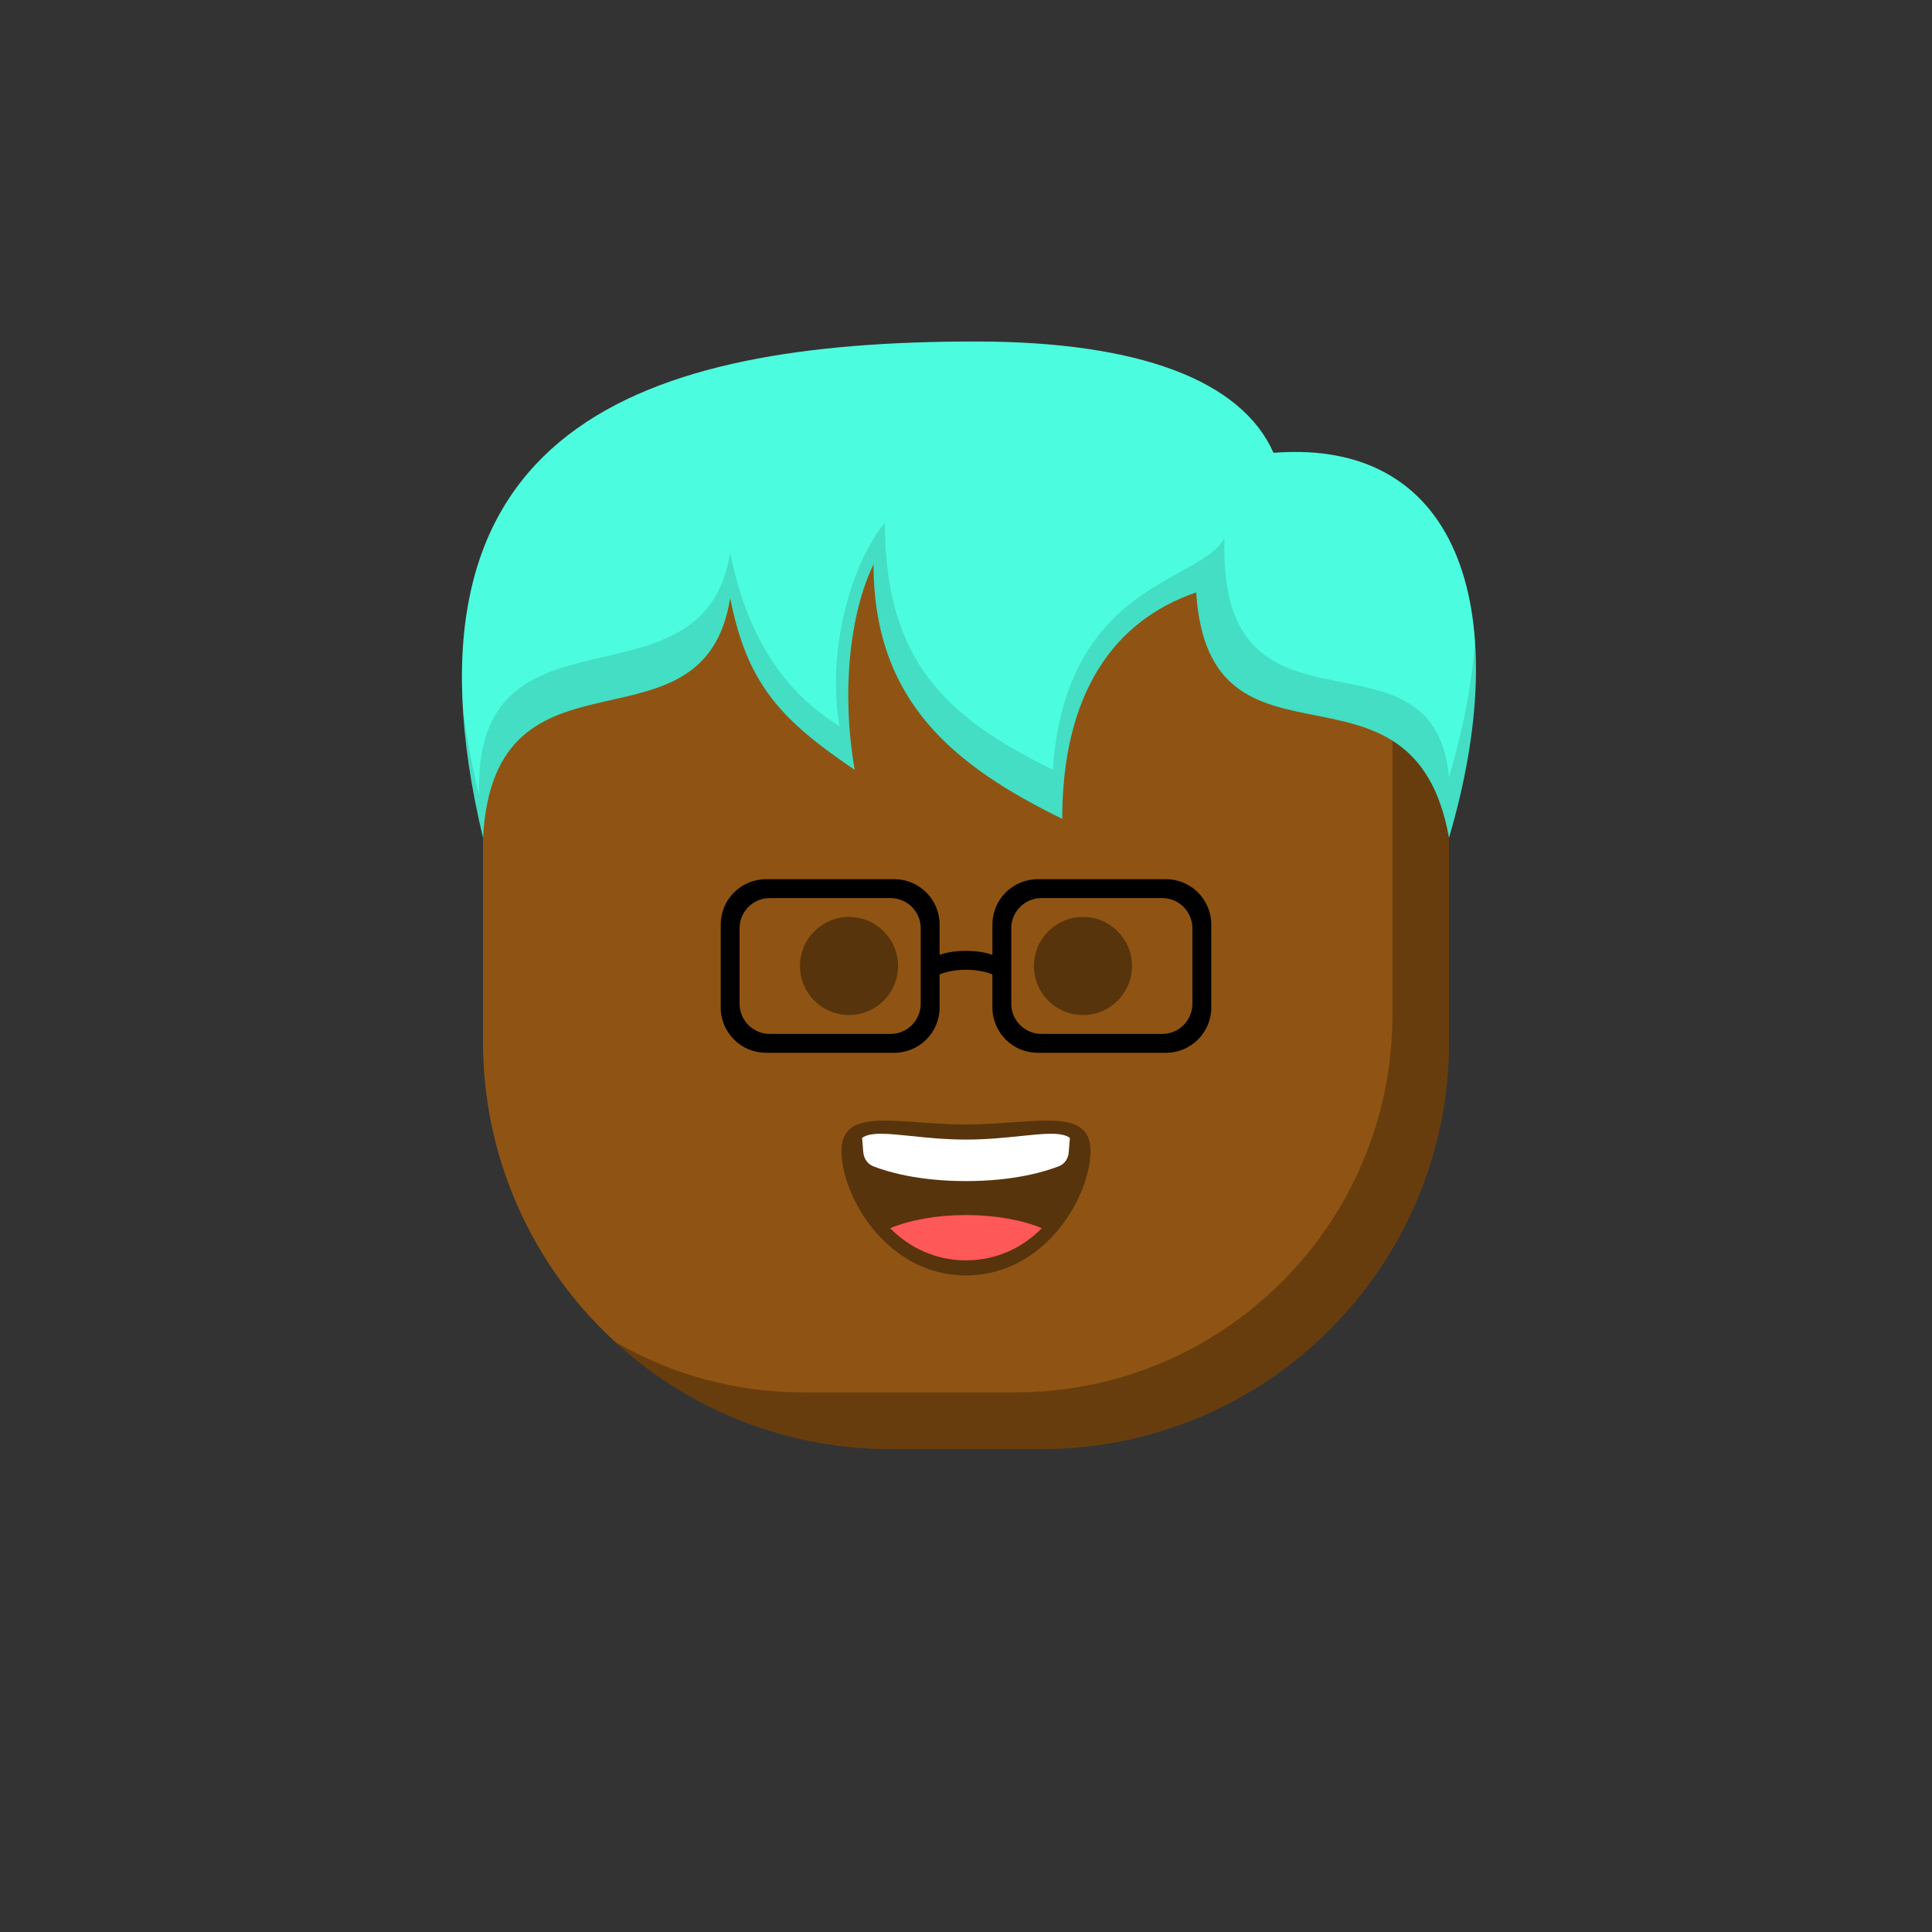
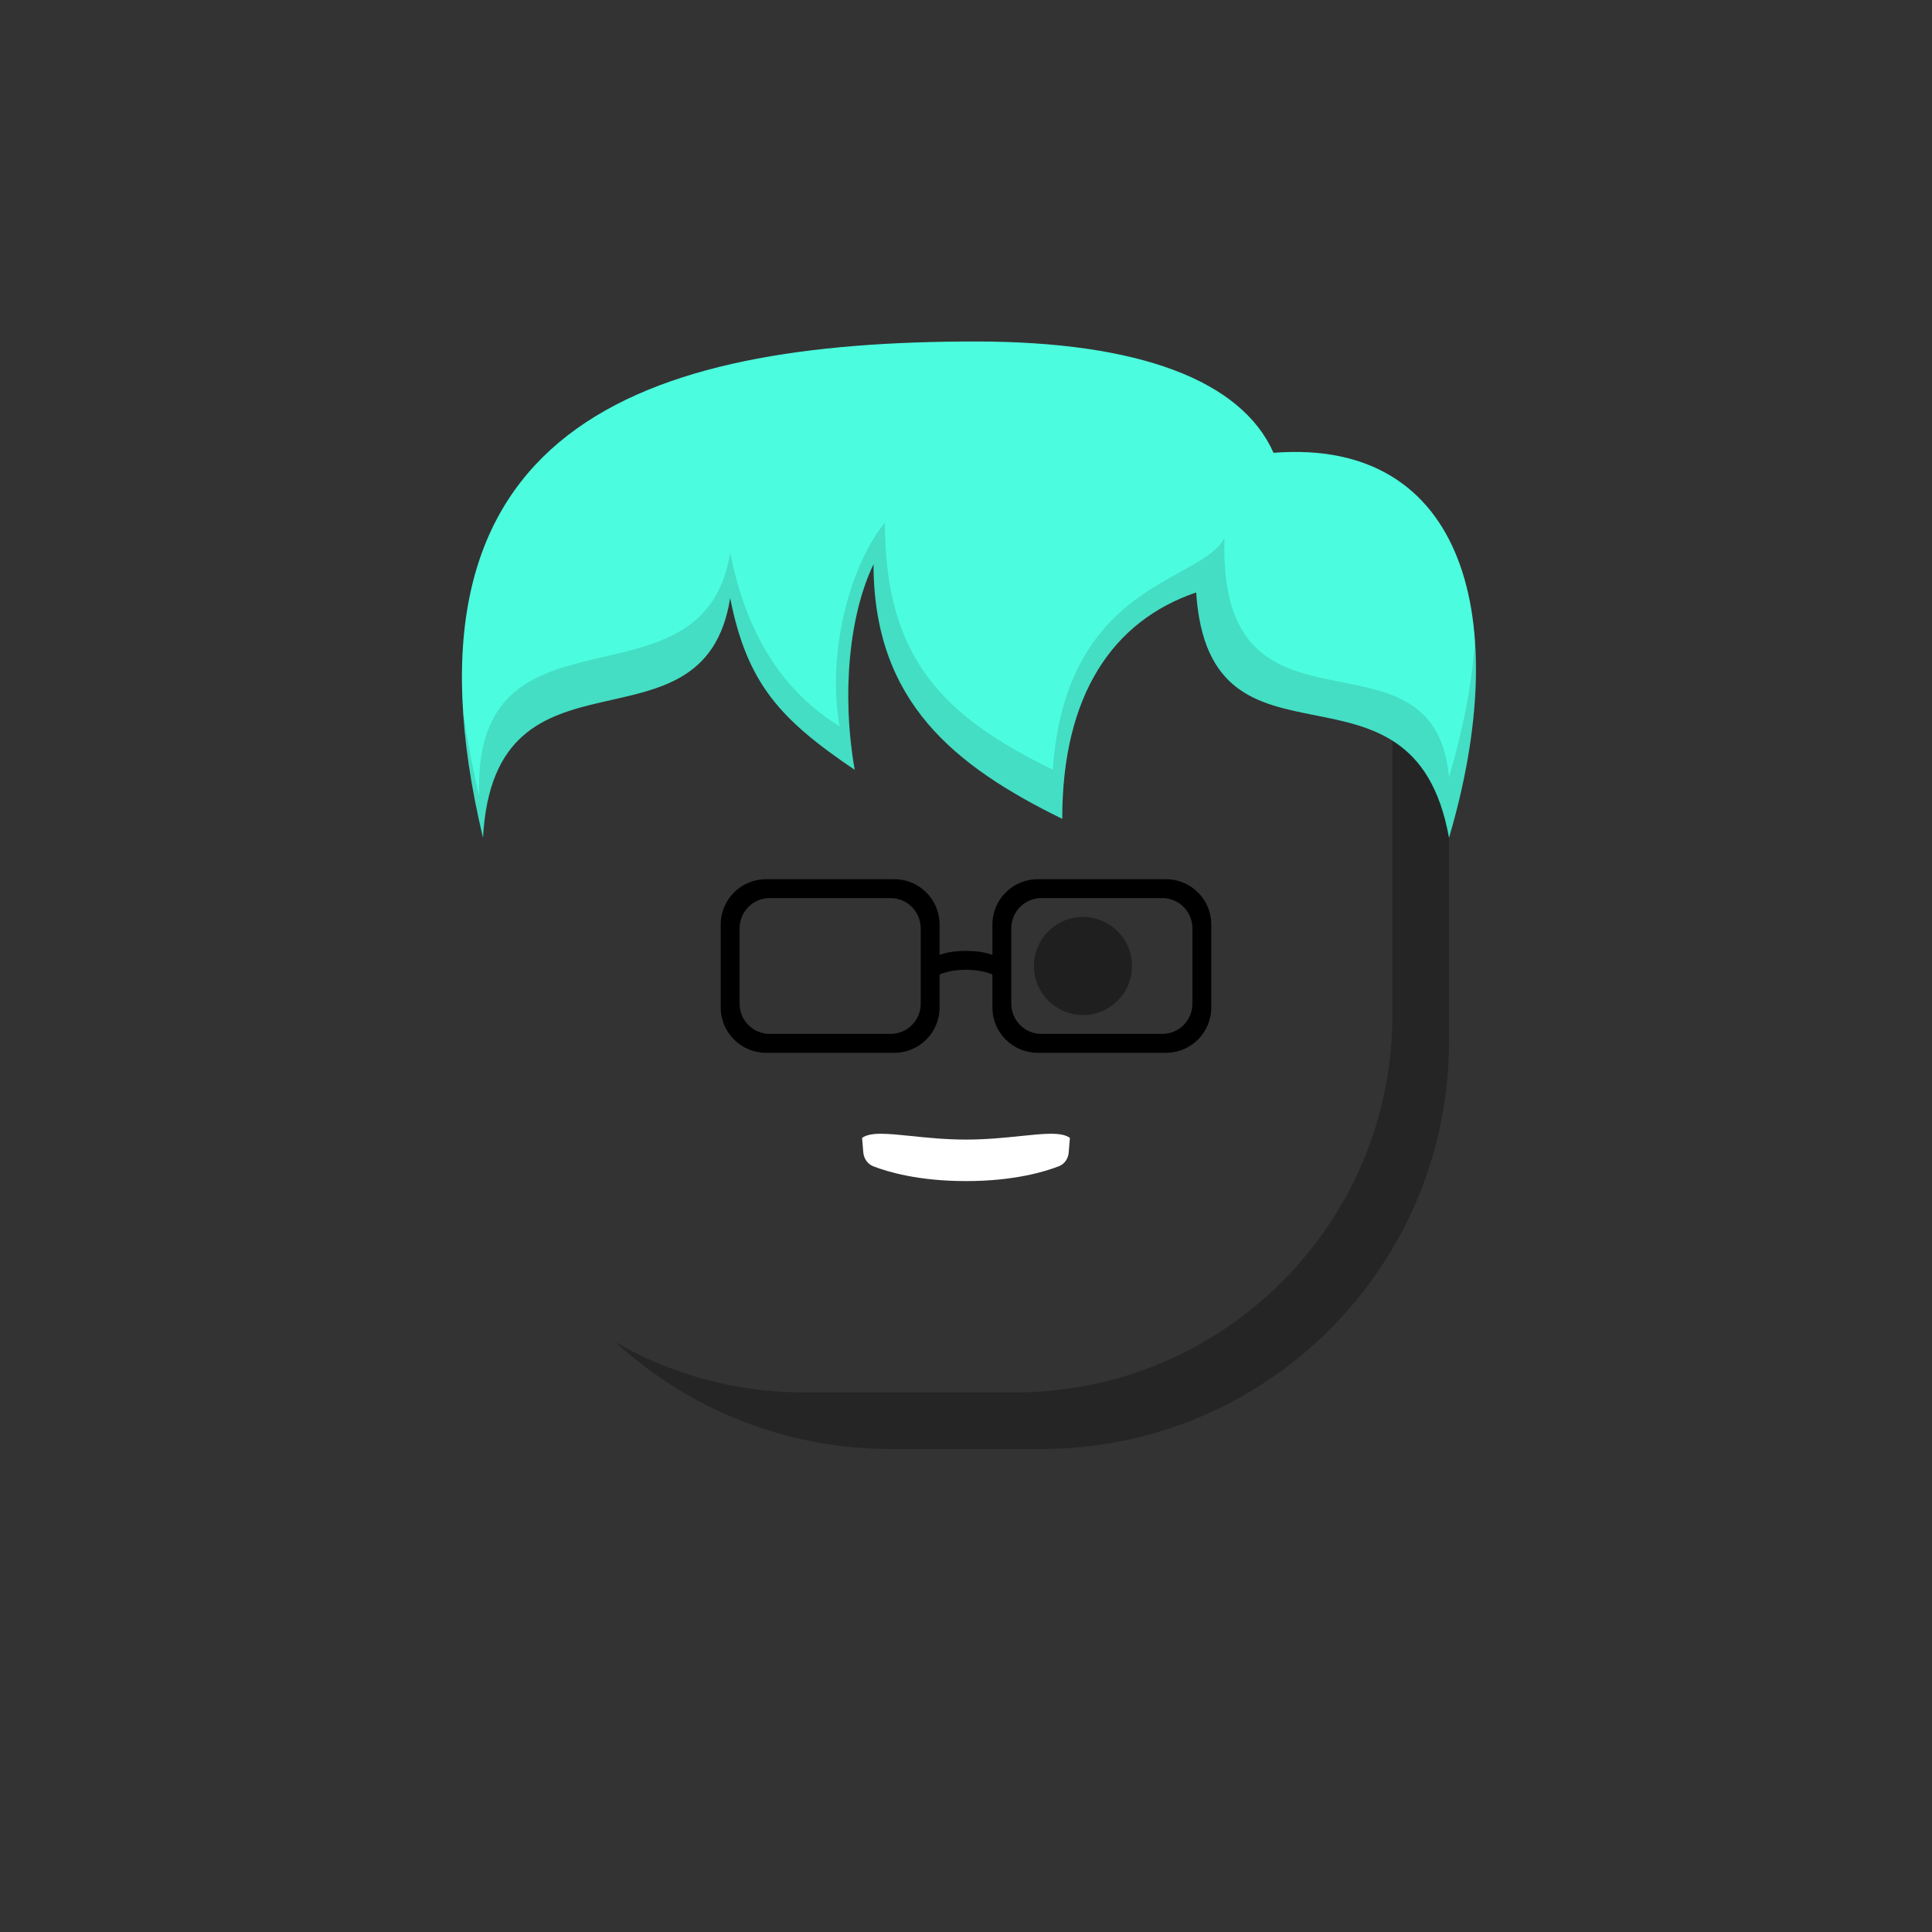
<svg xmlns="http://www.w3.org/2000/svg" viewBox="0 0 512 512">
  <rect x="0" y="0" width="512" height="512" fill="#333333" stroke="none" />
  <g id="body">
-     <path d="M128 176c0-26.51 21.49-48 48-48H336c26.51.0 48 21.49 48 48V276c0 59.647-48.353 108-108 108H236c-59.647.0-108-48.353-108-108V176z" fill="#8f5413" />
    <path fill-rule="evenodd" clip-rule="evenodd" d="M163.083 355.67C182.296 373.264 207.894 384 236 384h40c59.646.0 108-48.353 108-108V176C384 158.905 375.063 143.897 361.606 135.393 366.289 142.804 369 151.586 369 161V269c0 55.228-44.772 1e2-1e2 1e2H213c-18.18.0-35.227-4.851-49.917-13.33z" fill="#000" fill-opacity=".273" />
  </g>
  <g id="hair">
    <path d="M317 157c3.5 53 57.5 12 67.001 65C401.001 164.5 388.5 116 337.501 120c-8.5-19.119-35.501-29.5-79-29.5-88.15.0-156.5 22.5-130.5 131.5 2.999-55 58.5-19.5 65.499-63.5 4.5 22.5 13.001 32 33.001 45.5-3.501-20-1.501-41 5-54.5.0 36.5 21.5 53.5 49.999 67.5.0-33 13.501-52.5 35.5-60z" fill="#4cfcde" />
    <path fill-rule="evenodd" clip-rule="evenodd" d="M355.617 180.792C339.759 177.657 323.418 174.427 324.5 142.5 322.711 146.079 318.253 148.546 312.786 151.572 299.919 158.693 281.456 168.911 278.999 204c-28.499-14-44.498-29-44.498-65.5C225.5 149.5 218.999 172.5 222.499 192.5c-14.5-9-24.498-23.5-28.998-46-3.273 20.572-18.459 24.093-33.498 27.581C142.874 178.053 125.936 181.981 127.001 211 124.974 202.502 123.526 194.529 122.622 187.052 123.192 197.576 124.945 209.191 128 222 129.593 192.802 145.981 189.109 162.054 185.487 176.258 182.287 190.216 179.142 193.5 158.5c4.5 22.5 13 32 33 45.5-3.5-20-1.5-41 5-54.5.0 36.5 21.5 53.5 50 67.5.0-33 13.5-52.5 35.5-60C318.76 183.652 333.291 186.534 348.511 189.552 363.557 192.535 379.277 195.652 384 222 389.583 203.118 391.984 185.207 390.886 169.806 390.142 180.915 387.813 193.105 384.001 206 382.165 186.039 369.064 183.45 355.617 180.792z" fill="#000" fill-opacity=".119" />
  </g>
  <g id="mouth">
-     <path fill-rule="evenodd" clip-rule="evenodd" d="M256 338c21 0 33-21 33-33s-15.281-7-33-7-33-5-33 7 12 33 33 33z" fill="#000" fill-opacity=".383" />
    <path fill-rule="evenodd" clip-rule="evenodd" d="M283.537 301.557 283.214 305.43C283.08 307.036 282.153 308.46 280.652 309.048 276.909 310.514 268.692 313 256 313 243.402 313 235.212 310.551 231.432 309.081 229.877 308.476 228.917 307.003 228.778 305.341L228.463 301.556C230.667 299.936 235.251 300.412 241.466 301.056 245.648 301.49 250.568 302 256 302 261.431 302 266.351 301.49 270.533 301.056 276.749 300.412 281.333 299.936 283.537 301.557z" fill="#fff" />
-     <path fill-rule="evenodd" clip-rule="evenodd" d="M276.099 325.488C271.128 330.521 264.265 334 256.002 334 247.739 334 240.876 330.521 235.904 325.489 241.117 323.328 248.2 322 256.002 322 263.804 322 270.887 323.328 276.099 325.488z" fill="#ff5858" />
  </g>
  <g id="eye">
-     <path d="M225 269C232.18 269 238 263.18 238 256S232.18 243 225 243 212 248.82 212 256 217.82 269 225 269z" fill="#000" fill-opacity=".383" />
    <path d="M287 269C294.18 269 3e2 263.18 3e2 256S294.18 243 287 243 274 248.82 274 256 279.82 269 287 269z" fill="#000" fill-opacity=".383" />
    <path fill-rule="evenodd" clip-rule="evenodd" d="M191 245C191 238.373 196.373 233 203 233h34C243.627 233 249 238.373 249 245v8.065C250.537 252.485 252.783 252 256 252S261.463 252.485 263 253.065V245C263 238.373 268.373 233 275 233h34C315.627 233 321 238.373 321 245v22C321 273.627 315.627 279 309 279H275C268.373 279 263 273.627 263 267V258.23C261.384 257.58 259.079 257 256 257S250.616 257.58 249 258.23V267C249 273.627 243.627 279 237 279H203C196.373 279 191 273.627 191 267V245zm5 1C196 241.582 199.582 238 204 238h32C240.418 238 244 241.582 244 246v20C244 270.418 240.418 274 236 274H204C199.582 274 196 270.418 196 266V246zm80-8C271.582 238 268 241.582 268 246v20C268 270.418 271.582 274 276 274h32C312.418 274 316 270.418 316 266V246C316 241.582 312.418 238 308 238H276z" fill="#000" />
  </g>
</svg>